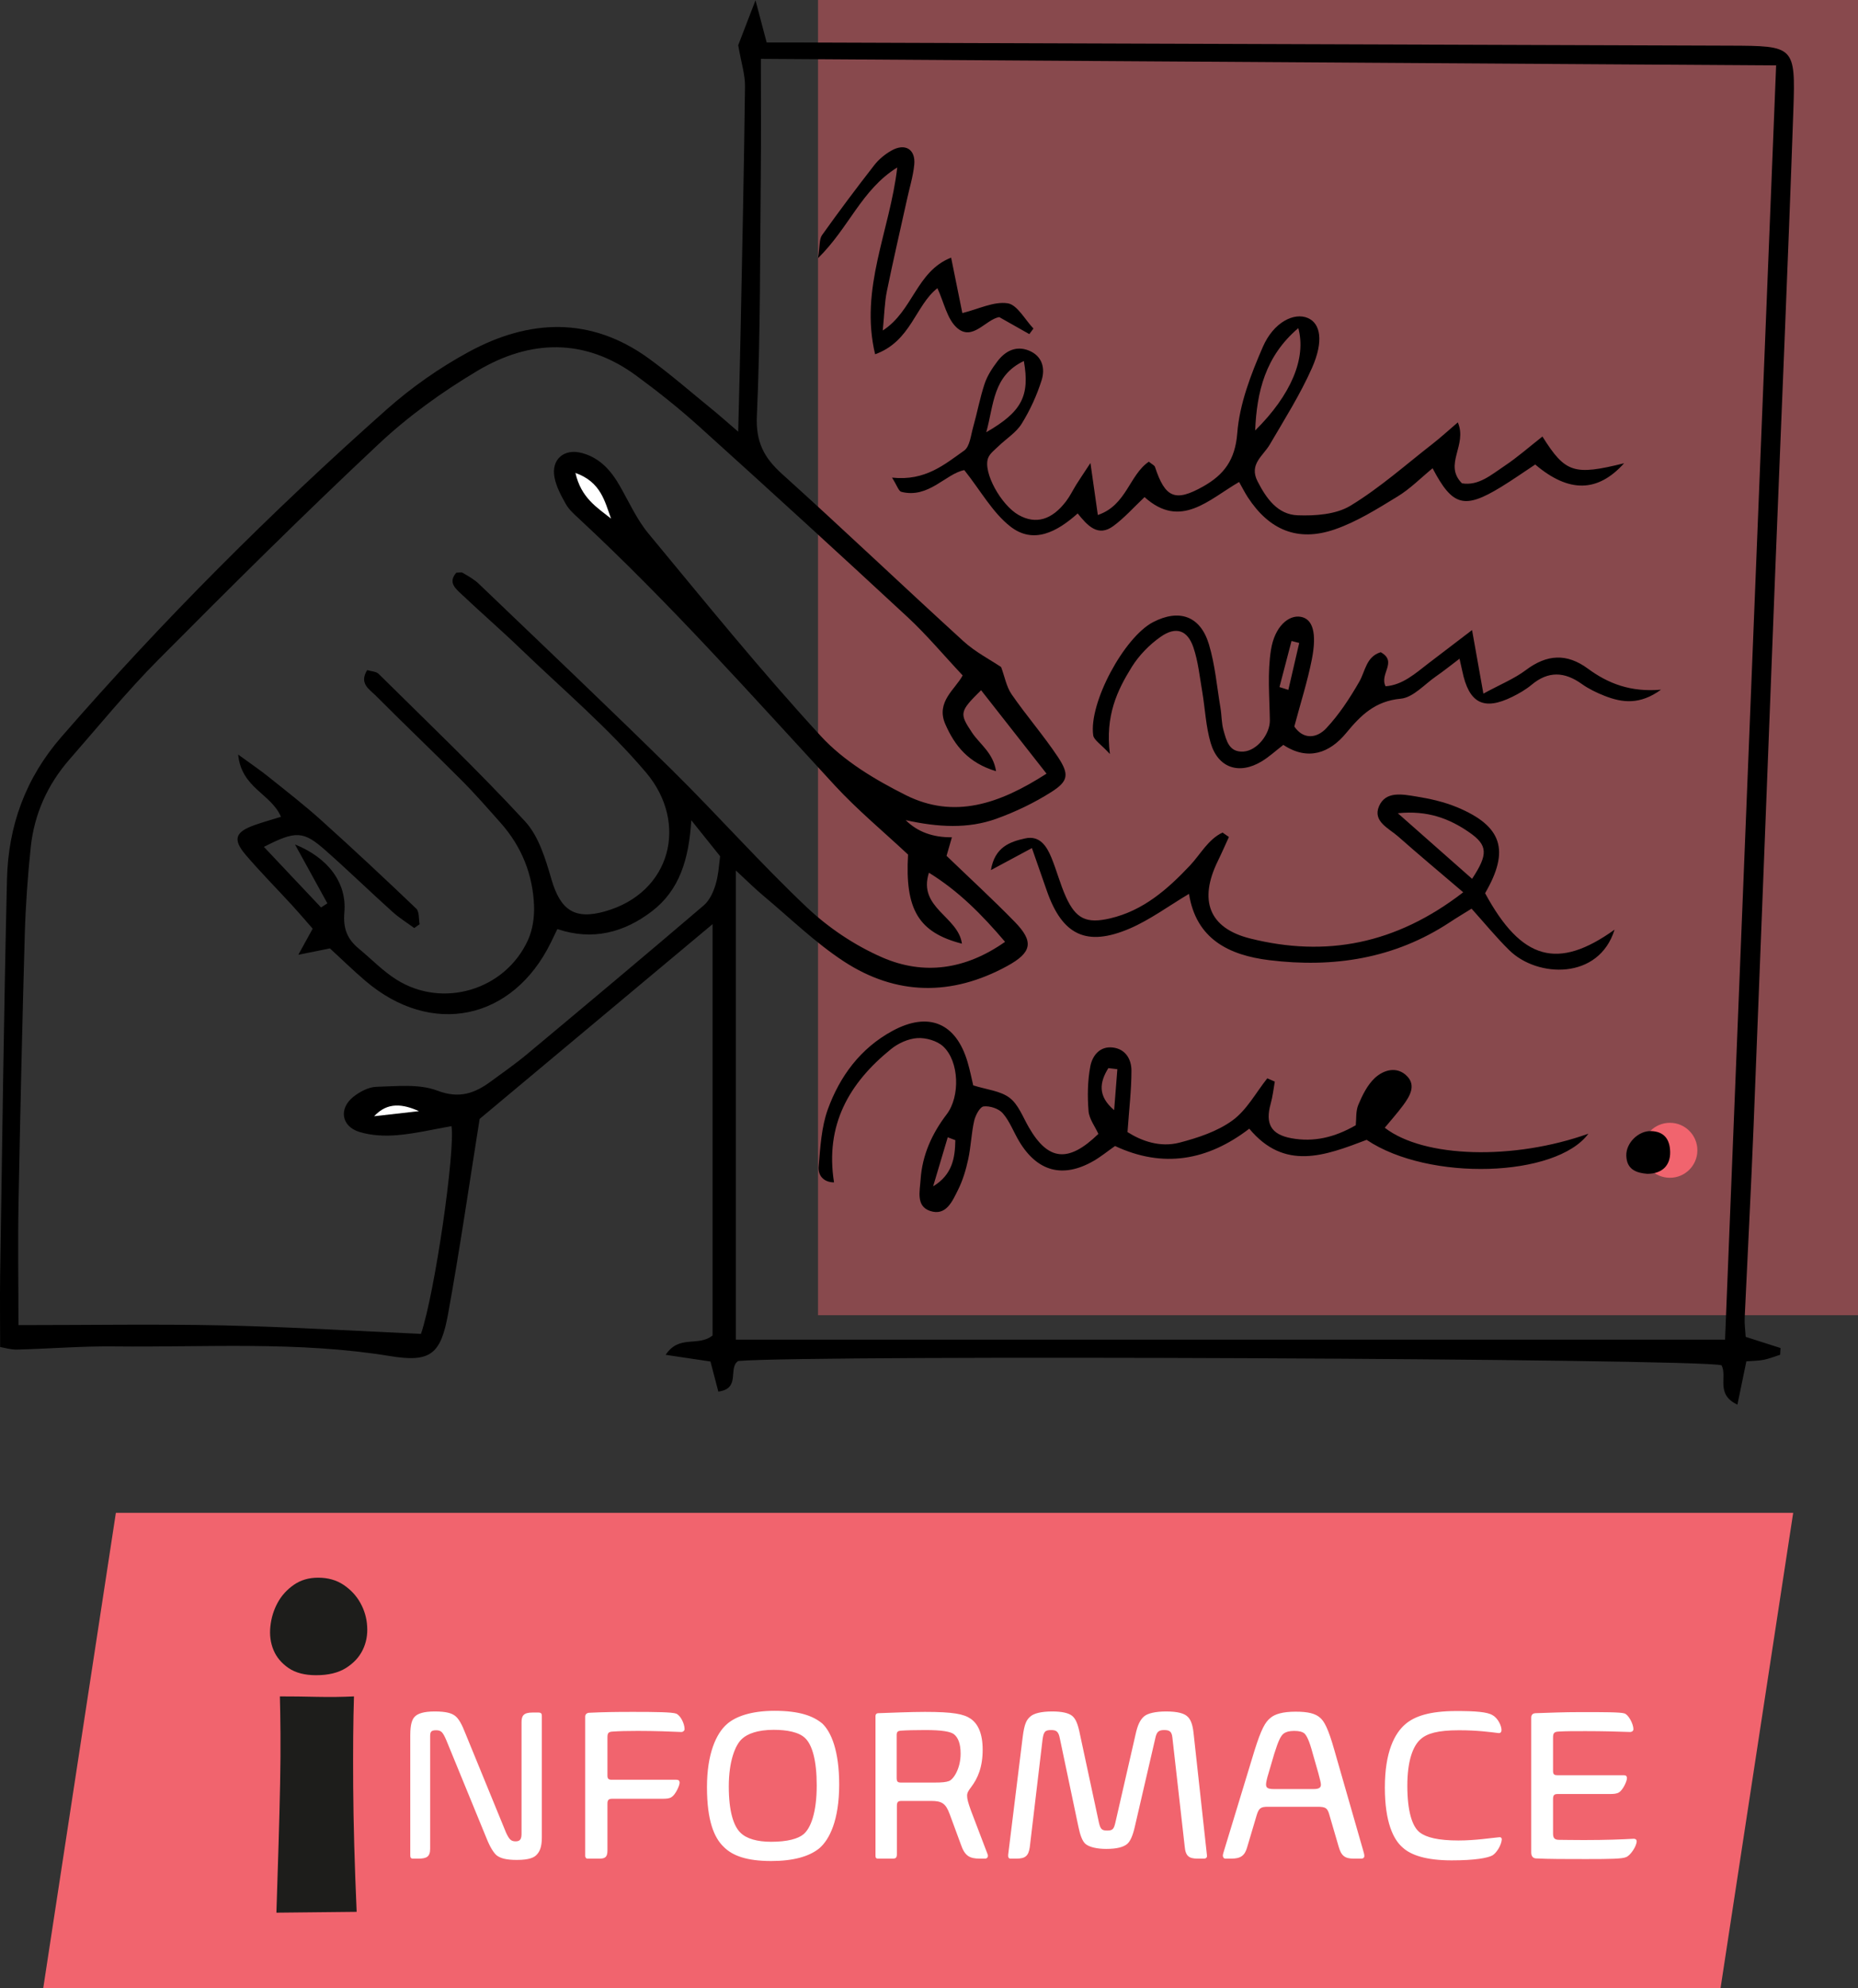
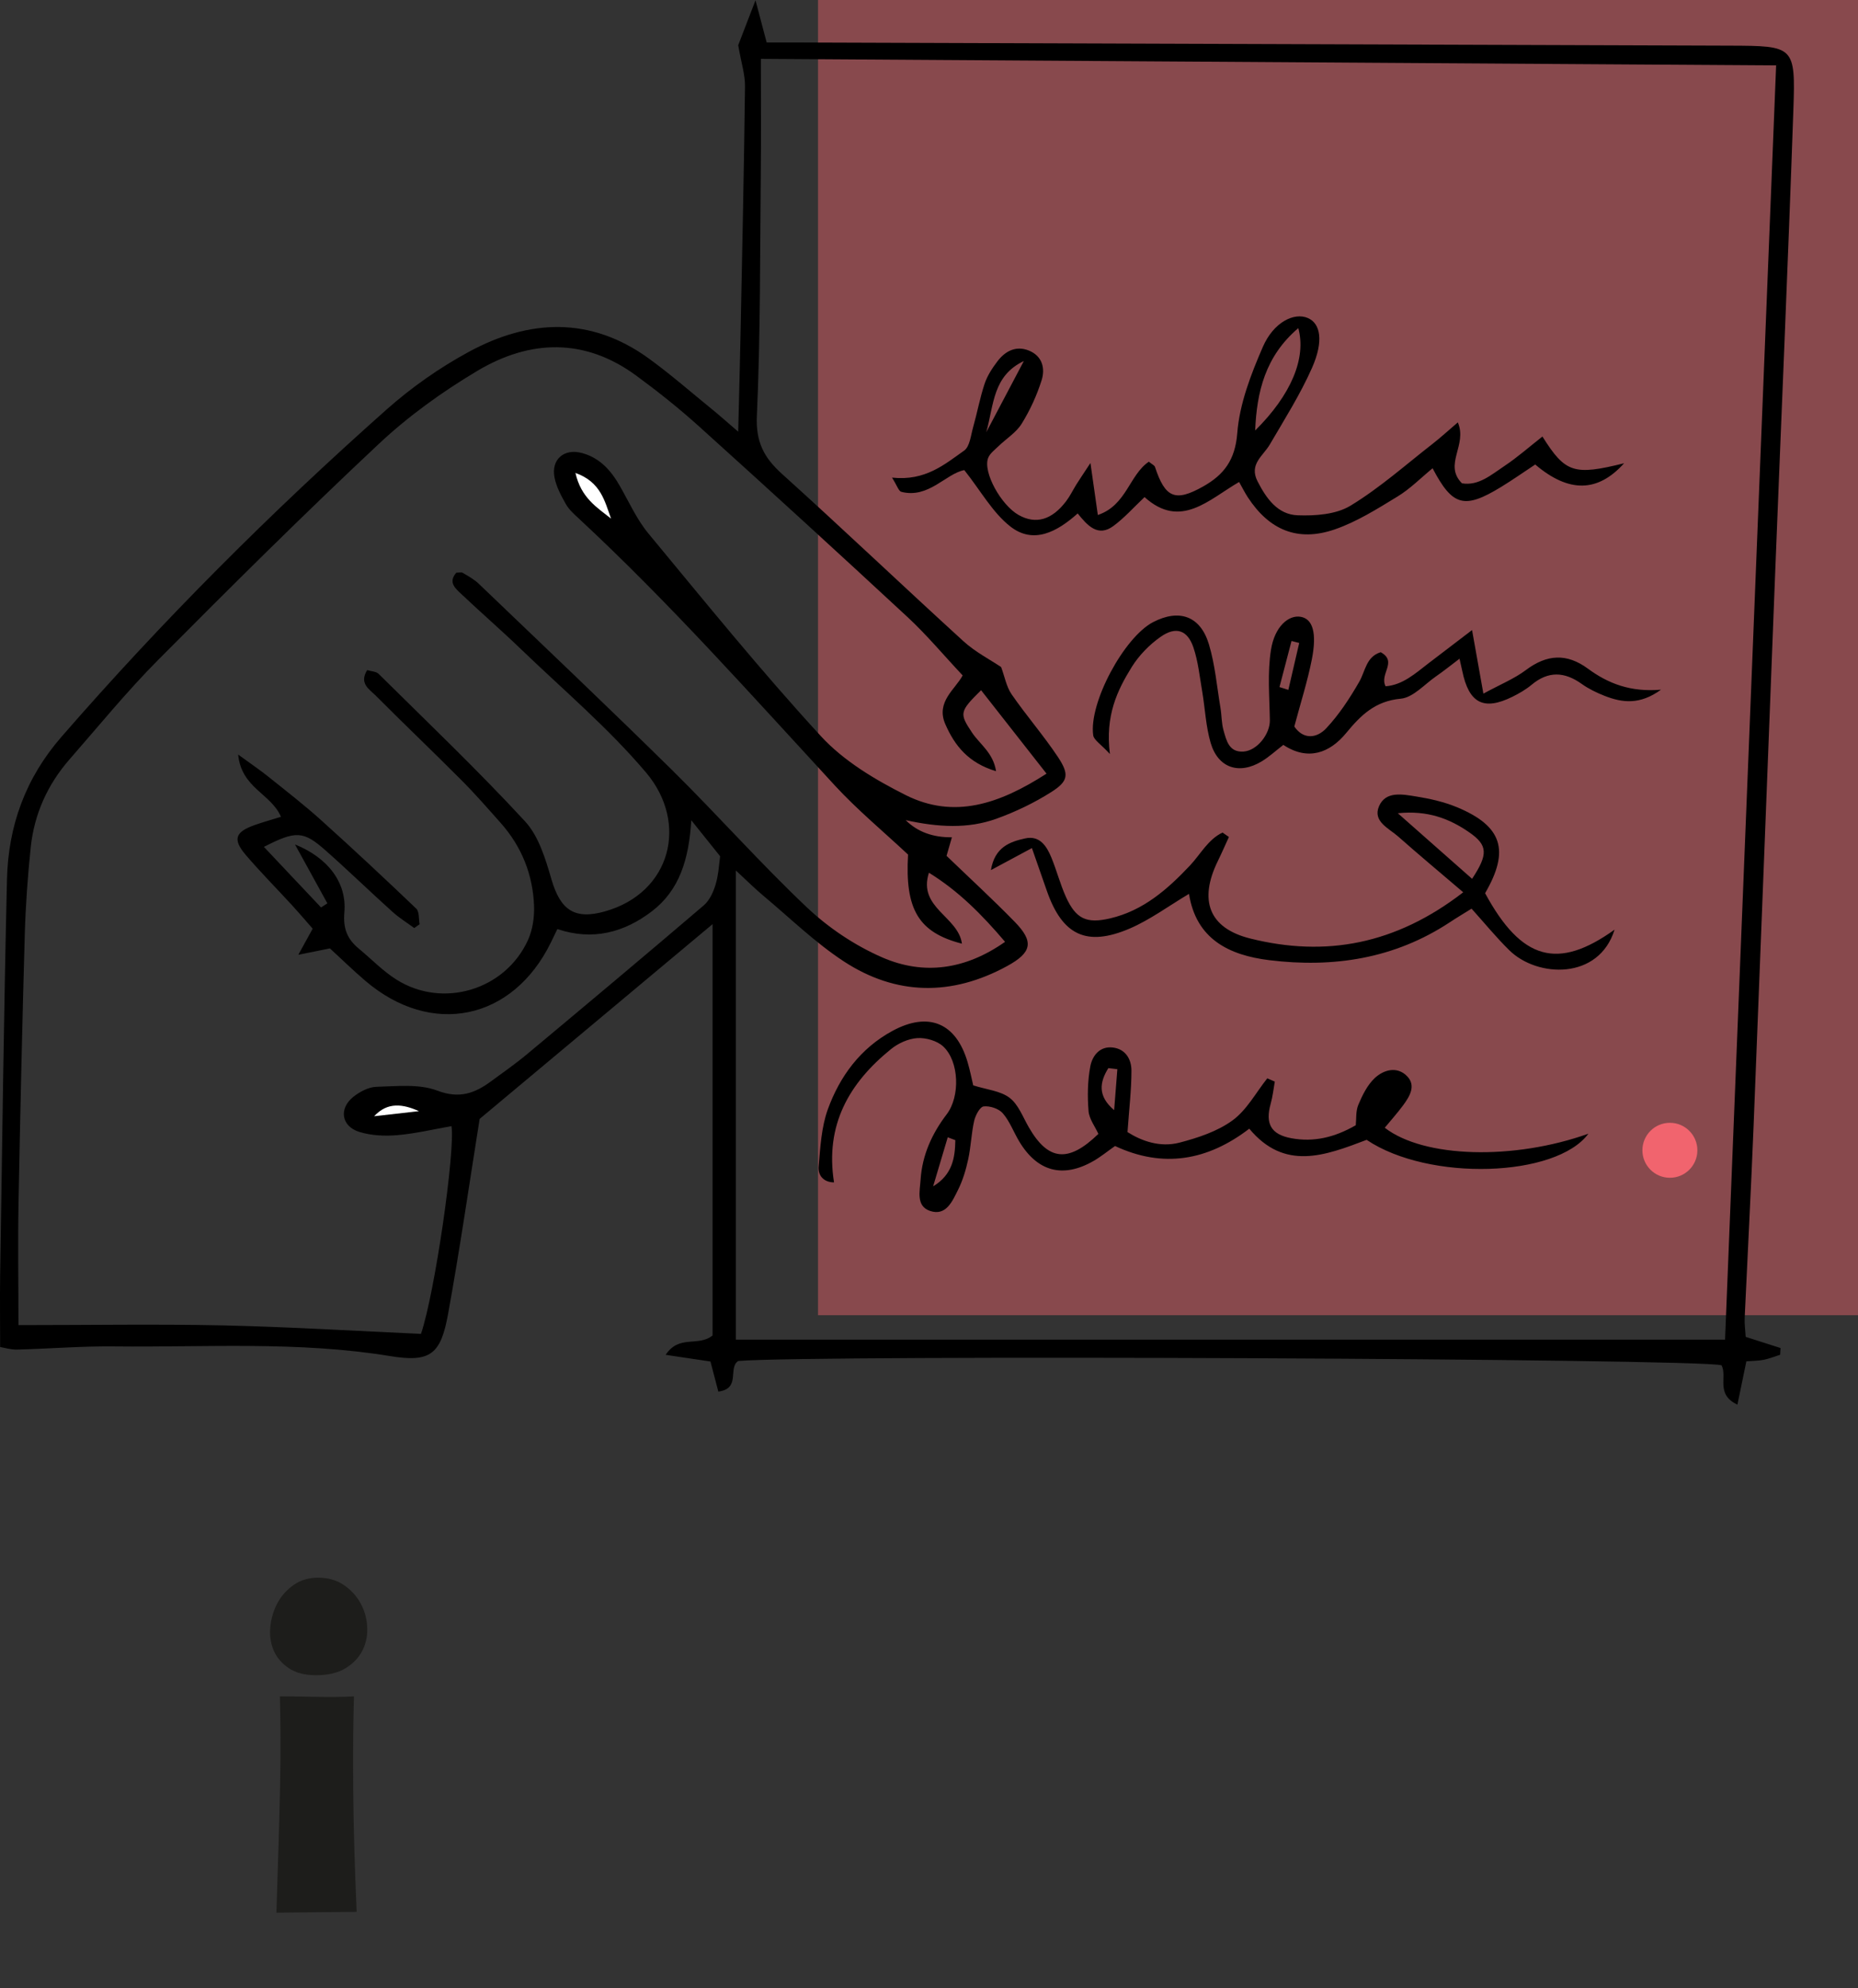
<svg xmlns="http://www.w3.org/2000/svg" width="172" height="184" viewBox="0 0 172 184" fill="none">
  <rect x="0" y="0" width="172" height="184" fill="#333333" stroke="none" />
-   <path d="M10.727 140H166L159.273 184H4L10.727 140Z" fill="#F1646E" />
  <rect x="75.727" width="96.273" height="121.711" fill="#F1646E" fill-opacity="0.45" />
  <circle cx="154.586" cy="106.449" r="2.544" fill="#F1646E" />
  <path d="M65.962 85.523C58.606 91.676 51.536 97.58 44.401 103.545C43.473 109.355 42.589 115.497 41.479 121.6C40.805 125.317 39.855 126.112 36.111 125.493C27.627 124.102 19.105 124.692 10.594 124.599C7.59 124.565 4.585 124.814 1.575 124.891C1.012 124.908 0.443 124.726 0.012 124.654C0.012 122.34 -0.015 120.202 0.012 118.065C0.206 105.837 0.355 93.603 0.647 81.376C0.763 76.438 2.349 72.025 5.69 68.187C15.051 57.422 25.12 47.365 35.779 37.904C38.088 35.855 40.684 34.032 43.395 32.563C48.996 29.52 54.69 29.266 60.086 33.193C62.107 34.662 63.991 36.313 65.935 37.893C66.603 38.434 67.244 39.009 68.337 39.948C68.426 36.347 68.508 33.292 68.569 30.233C68.718 22.815 68.879 15.398 68.967 7.975C68.978 6.909 68.624 5.838 68.337 4.186C68.624 3.441 69.16 2.054 69.939 0.027C70.348 1.585 70.607 2.551 70.972 3.932C71.927 3.932 72.999 3.932 74.065 3.932C102.757 4.032 131.449 4.125 160.146 4.225C166.1 4.247 166.221 4.258 166.017 10.168C165.52 24.494 164.89 38.815 164.327 53.142C163.659 70.169 163.013 87.202 162.333 104.23C162.096 110.139 161.781 116.043 161.51 121.953C161.483 122.539 161.571 123.129 161.604 123.715C162.758 124.085 163.791 124.416 164.83 124.748C164.813 124.958 164.802 125.167 164.791 125.372C164.288 125.532 163.791 125.731 163.278 125.836C162.797 125.935 162.295 125.93 161.665 125.979C161.394 127.277 161.135 128.548 160.837 129.989C158.782 129.017 159.931 127.41 159.367 126.344C157.219 125.72 75.517 125.361 68.343 125.946C67.354 126.581 68.614 128.503 66.498 128.779C66.272 127.923 66.04 127.04 65.769 125.996C64.549 125.814 63.256 125.62 61.621 125.377C62.881 123.477 64.609 124.665 65.962 123.588V85.518V85.523ZM68.122 80.542V123.974H159.693C161.273 84.634 162.841 45.443 164.421 6.053C132.945 5.849 101.912 5.65 70.436 5.445C70.436 9.14 70.464 12.531 70.43 15.922C70.353 23.445 70.403 30.967 70.066 38.478C69.956 40.892 70.712 42.339 72.386 43.852C78.041 48.95 83.559 54.208 89.187 59.339C90.286 60.339 91.65 61.04 92.677 61.73C93.008 62.62 93.163 63.547 93.649 64.254C95.013 66.231 96.604 68.054 97.935 70.053C99.001 71.661 98.902 72.296 97.322 73.296C95.737 74.301 93.997 75.135 92.23 75.77C89.601 76.714 86.845 76.559 83.84 75.897C84.927 76.976 86.353 77.504 88.121 77.482C87.933 78.134 87.762 78.719 87.624 79.2C89.75 81.249 91.893 83.215 93.92 85.291C95.737 87.147 95.544 88.141 93.213 89.412C88.099 92.195 82.962 92.14 78.108 88.964C75.445 87.219 73.126 84.949 70.668 82.894C69.928 82.276 69.243 81.597 68.111 80.547L68.122 80.542ZM28.947 85.943C28.218 85.109 27.633 84.424 27.025 83.761C25.6 82.21 24.115 80.713 22.75 79.117C21.519 77.675 21.767 76.985 23.596 76.344C24.391 76.062 25.203 75.842 26.009 75.588C25.092 73.433 22.342 72.936 22.049 69.827C23.319 70.755 24.126 71.296 24.877 71.904C26.517 73.218 28.185 74.51 29.748 75.919C32.719 78.592 35.647 81.326 38.535 84.087C38.828 84.369 38.751 85.037 38.844 85.529L38.347 85.882C37.674 85.385 36.956 84.944 36.337 84.386C34.249 82.508 32.233 80.547 30.129 78.691C28.075 76.874 27.379 76.863 24.43 78.371C26.224 80.271 27.97 82.127 29.721 83.977C29.914 83.85 30.113 83.723 30.306 83.596C29.361 81.878 28.412 80.155 27.307 78.145C30.367 79.376 32.123 81.696 31.88 84.43C31.747 85.943 32.156 86.915 33.228 87.799C34.387 88.754 35.442 89.864 36.702 90.654C40.998 93.361 46.776 91.621 48.88 86.987C49.311 86.037 49.476 84.872 49.438 83.817C49.327 80.928 48.289 78.344 46.356 76.162C45.157 74.814 43.97 73.45 42.694 72.174C40.076 69.545 37.386 66.988 34.769 64.359C34.2 63.79 33.222 63.255 33.99 62.012C34.354 62.128 34.813 62.128 35.05 62.36C39.607 66.867 44.252 71.296 48.598 76.002C49.879 77.388 50.504 79.503 51.056 81.398C51.89 84.237 53.204 85.137 56.021 84.336C62.118 82.607 63.759 76.167 59.81 71.495C56.33 67.38 52.155 63.851 48.256 60.101C46.45 58.361 44.555 56.721 42.733 54.998C42.18 54.473 41.446 53.904 42.241 52.998C42.451 52.998 42.688 52.927 42.832 53.01C43.346 53.313 43.882 53.606 44.307 54.009C50.316 59.764 56.352 65.486 62.279 71.324C66.487 75.477 70.414 79.923 74.711 83.983C76.71 85.871 79.14 87.495 81.659 88.594C85.53 90.284 89.391 89.726 93.042 87.158C90.866 84.601 88.734 82.458 85.994 80.763C84.939 84.016 88.712 84.805 89.049 87.329C85.017 86.291 83.769 84.154 84.061 79.084C81.797 76.963 79.394 74.974 77.296 72.704C69.547 64.304 61.958 55.754 53.563 47.967C53.121 47.558 52.652 47.139 52.37 46.625C51.934 45.852 51.487 45.018 51.327 44.162C51.023 42.494 52.227 41.477 53.878 41.925C55.541 42.372 56.579 43.56 57.396 45.001C58.241 46.481 58.954 48.077 60.025 49.37C65.266 55.694 70.442 62.089 75.998 68.131C78.108 70.424 81.013 72.158 83.84 73.577C88.32 75.825 92.511 74.406 96.88 71.594C94.726 68.849 92.788 66.381 90.821 63.873C88.811 65.856 88.805 66.022 89.982 67.794C90.7 68.871 91.943 69.656 92.208 71.368C89.639 70.6 88.375 68.999 87.508 67.01C86.607 64.945 88.458 63.768 89.115 62.504C87.325 60.598 85.779 58.742 84.023 57.113C77.627 51.181 71.187 45.299 64.709 39.456C62.853 37.783 60.887 36.22 58.876 34.745C54.121 31.26 49.068 31.42 44.218 34.303C40.965 36.236 37.817 38.501 35.061 41.085C28.113 47.597 21.353 54.313 14.637 61.073C11.743 63.984 9.142 67.181 6.436 70.274C4.398 72.605 3.171 75.333 2.846 78.399C2.564 81.083 2.371 83.789 2.293 86.49C2.061 94.708 1.874 102.921 1.719 111.139C1.647 114.922 1.708 118.706 1.708 122.627C8.28 122.627 14.472 122.522 20.663 122.654C26.804 122.793 32.946 123.168 38.971 123.439C40.258 119.667 42.158 106.444 41.794 104.213C40.126 104.506 38.463 104.904 36.784 105.047C35.614 105.147 34.354 105.091 33.25 104.743C31.604 104.23 31.35 102.595 32.697 101.512C33.294 101.032 34.117 100.596 34.851 100.574C36.74 100.524 38.795 100.286 40.479 100.927C42.523 101.7 43.942 101.181 45.45 100.071C46.582 99.237 47.736 98.436 48.813 97.536C54.281 92.974 59.738 88.406 65.15 83.784C65.692 83.32 66.045 82.53 66.255 81.823C66.531 80.879 66.57 79.873 66.664 79.238C65.758 78.106 65.029 77.195 63.996 75.908C63.77 79.553 62.886 82.386 60.357 84.325C57.777 86.302 54.845 87.075 51.597 85.976C51.354 86.484 51.183 86.838 51.012 87.186C47.483 94.432 39.944 96.006 33.807 90.754C32.67 89.782 31.593 88.732 30.543 87.766C29.66 87.942 28.881 88.103 27.616 88.357C28.213 87.274 28.533 86.694 28.953 85.927L28.947 85.943Z" fill="black" />
  <path d="M53.27 43.765C55.64 44.615 55.977 46.394 56.568 47.995C55.27 46.962 53.795 46.084 53.27 43.765Z" fill="white" />
  <path d="M38.783 102.827L34.636 103.297C35.895 101.938 37.32 102.176 38.783 102.827Z" fill="white" />
  <path d="M126.512 105.483C122.646 106.952 118.918 108.377 115.649 104.45C111.793 107.405 107.668 108.134 103.222 106.052C102.52 106.544 101.896 107.057 101.211 107.449C98.384 109.062 96.02 108.422 94.341 105.61C93.827 104.749 93.474 103.766 92.833 103.026C92.463 102.595 91.64 102.324 91.06 102.39C90.712 102.429 90.298 103.213 90.182 103.721C89.917 104.887 89.884 106.107 89.63 107.278C89.42 108.25 89.127 109.233 88.685 110.117C88.16 111.161 87.581 112.569 86.084 112.056C84.786 111.608 85.15 110.228 85.222 109.162C85.371 106.892 86.272 104.909 87.641 103.114C88.895 101.468 88.801 98.221 87.316 96.84C86.747 96.31 85.708 96.017 84.918 96.067C84.079 96.122 83.14 96.547 82.472 97.094C78.611 100.22 76.363 104.097 77.208 109.421C76.181 109.405 75.712 108.72 75.784 107.941C75.938 106.168 76.038 104.318 76.629 102.672C77.744 99.596 79.655 97.005 82.621 95.398C85.962 93.587 88.508 94.664 89.569 98.281C89.795 99.043 89.95 99.828 90.094 100.441C91.342 100.838 92.607 100.943 93.457 101.59C94.275 102.208 94.689 103.373 95.241 104.323C97.031 107.427 98.897 107.637 101.681 104.931C101.372 104.252 100.83 103.556 100.77 102.816C100.659 101.451 100.681 100.038 100.93 98.701C101.112 97.712 101.797 96.79 103.023 96.939C104.205 97.083 104.746 98.038 104.741 99.088C104.741 100.861 104.525 102.633 104.376 104.765C105.674 105.588 107.381 106.207 109.181 105.743C110.893 105.296 112.694 104.705 114.097 103.683C115.417 102.722 116.262 101.115 117.316 99.789C117.548 99.888 117.78 99.988 118.012 100.093C117.891 100.772 117.819 101.474 117.631 102.136C117.112 103.981 117.648 104.986 119.548 105.334C121.597 105.71 123.524 105.273 125.507 104.13C125.568 103.556 125.496 102.827 125.745 102.236C126.12 101.347 126.579 100.408 127.263 99.767C128.097 98.988 129.334 98.651 130.251 99.585C131.113 100.457 130.5 101.463 129.887 102.291C129.357 103.009 128.76 103.672 128.191 104.362C131.814 107.168 140.126 107.383 147.041 104.914C144.053 108.963 132.273 109.349 126.523 105.489L126.512 105.483ZM103.443 98.944C103.161 98.911 102.885 98.878 102.603 98.845C101.808 100.126 101.576 101.413 103.139 102.733C103.238 101.468 103.338 100.203 103.437 98.939L103.443 98.944ZM88.437 105.511L87.735 105.246C87.282 106.759 86.835 108.272 86.382 109.786C88.16 108.714 88.415 107.151 88.437 105.511Z" fill="black" />
-   <path d="M82.597 44.201C85.646 44.527 87.435 42.986 89.258 41.694C89.777 41.324 89.871 40.296 90.081 39.551C90.462 38.209 90.711 36.822 91.152 35.502C91.401 34.762 91.859 34.061 92.34 33.431C93.058 32.492 94.041 31.962 95.234 32.437C96.482 32.934 96.775 34.077 96.427 35.182C95.985 36.585 95.355 37.96 94.582 39.208C94.074 40.031 93.152 40.595 92.434 41.291C92.086 41.627 91.638 41.959 91.473 42.384C90.976 43.688 92.666 46.747 94.306 47.664C95.886 48.548 97.382 48.122 98.702 46.372C99.061 45.897 99.326 45.344 99.641 44.836C99.945 44.35 100.271 43.875 100.945 42.848C101.215 44.77 101.409 46.118 101.63 47.658C104.286 46.769 104.54 43.947 106.352 42.726C106.644 42.969 106.871 43.063 106.921 43.212C107.865 46.084 108.798 46.471 111.378 45.019C113.3 43.936 114.343 42.577 114.537 40.087C114.747 37.375 115.796 34.652 116.901 32.111C117.9 29.808 119.806 28.88 121.076 29.433C122.241 29.935 122.556 31.564 121.452 34.055C120.364 36.508 118.911 38.805 117.552 41.13C116.928 42.202 115.603 42.953 116.415 44.544C117.232 46.14 118.281 47.62 120.132 47.686C121.766 47.747 123.688 47.609 125.019 46.797C127.731 45.151 130.139 43.003 132.658 41.042C133.392 40.468 134.083 39.832 134.955 39.087C135.867 41.213 133.602 42.975 135.336 44.726C136.883 44.985 138.059 43.925 139.269 43.124C140.495 42.307 141.611 41.318 142.787 40.396C144.908 43.776 145.709 44.019 150.348 42.87C147.923 45.565 145.245 45.643 142.119 42.986C141.097 43.66 140.048 44.4 138.954 45.068C135.552 47.145 134.464 46.852 132.619 43.334C131.526 44.229 130.531 45.251 129.349 45.963C127.483 47.101 125.583 48.299 123.534 49.001C120.121 50.166 117.497 49.045 115.52 46.029C115.249 45.615 115.028 45.173 114.708 44.604C111.897 46.228 109.29 49.017 105.954 46.002C104.954 46.946 104.093 47.924 103.066 48.68C101.646 49.724 100.68 48.653 99.763 47.515C97.852 49.227 95.665 50.392 93.533 48.724C91.887 47.438 90.799 45.433 89.269 43.505C87.568 43.82 85.972 46.162 83.442 45.516C83.188 45.449 83.045 44.936 82.575 44.196L82.597 44.201ZM116.194 39.838C119.513 36.552 120.949 33.15 120.187 30.366C117.116 32.978 116.343 36.287 116.194 39.838ZM94.781 33.409C91.898 34.784 92.014 37.43 91.302 39.998C94.577 38.115 95.355 36.651 94.781 33.409Z" fill="black" />
+   <path d="M82.597 44.201C85.646 44.527 87.435 42.986 89.258 41.694C89.777 41.324 89.871 40.296 90.081 39.551C90.462 38.209 90.711 36.822 91.152 35.502C91.401 34.762 91.859 34.061 92.34 33.431C93.058 32.492 94.041 31.962 95.234 32.437C96.482 32.934 96.775 34.077 96.427 35.182C95.985 36.585 95.355 37.96 94.582 39.208C94.074 40.031 93.152 40.595 92.434 41.291C92.086 41.627 91.638 41.959 91.473 42.384C90.976 43.688 92.666 46.747 94.306 47.664C95.886 48.548 97.382 48.122 98.702 46.372C99.061 45.897 99.326 45.344 99.641 44.836C99.945 44.35 100.271 43.875 100.945 42.848C101.215 44.77 101.409 46.118 101.63 47.658C104.286 46.769 104.54 43.947 106.352 42.726C106.644 42.969 106.871 43.063 106.921 43.212C107.865 46.084 108.798 46.471 111.378 45.019C113.3 43.936 114.343 42.577 114.537 40.087C114.747 37.375 115.796 34.652 116.901 32.111C117.9 29.808 119.806 28.88 121.076 29.433C122.241 29.935 122.556 31.564 121.452 34.055C120.364 36.508 118.911 38.805 117.552 41.13C116.928 42.202 115.603 42.953 116.415 44.544C117.232 46.14 118.281 47.62 120.132 47.686C121.766 47.747 123.688 47.609 125.019 46.797C127.731 45.151 130.139 43.003 132.658 41.042C133.392 40.468 134.083 39.832 134.955 39.087C135.867 41.213 133.602 42.975 135.336 44.726C136.883 44.985 138.059 43.925 139.269 43.124C140.495 42.307 141.611 41.318 142.787 40.396C144.908 43.776 145.709 44.019 150.348 42.87C147.923 45.565 145.245 45.643 142.119 42.986C141.097 43.66 140.048 44.4 138.954 45.068C135.552 47.145 134.464 46.852 132.619 43.334C131.526 44.229 130.531 45.251 129.349 45.963C127.483 47.101 125.583 48.299 123.534 49.001C120.121 50.166 117.497 49.045 115.52 46.029C115.249 45.615 115.028 45.173 114.708 44.604C111.897 46.228 109.29 49.017 105.954 46.002C104.954 46.946 104.093 47.924 103.066 48.68C101.646 49.724 100.68 48.653 99.763 47.515C97.852 49.227 95.665 50.392 93.533 48.724C91.887 47.438 90.799 45.433 89.269 43.505C87.568 43.82 85.972 46.162 83.442 45.516C83.188 45.449 83.045 44.936 82.575 44.196L82.597 44.201ZM116.194 39.838C119.513 36.552 120.949 33.15 120.187 30.366C117.116 32.978 116.343 36.287 116.194 39.838ZM94.781 33.409C91.898 34.784 92.014 37.43 91.302 39.998Z" fill="black" />
  <path d="M135.458 82.575C133.205 80.653 131.299 79.062 129.438 77.416C128.576 76.654 127.063 76.025 127.654 74.622C128.273 73.164 129.863 73.512 131.117 73.71C132.393 73.915 133.685 74.207 134.873 74.699C139.076 76.444 139.783 78.703 137.479 82.658C140.843 88.86 144.201 89.805 149.464 86.032C148.012 90.71 142.323 90.484 139.733 87.949C138.523 86.767 137.452 85.447 136.226 84.088C135.508 84.535 134.839 84.933 134.188 85.364C129.084 88.722 123.434 89.584 117.497 88.855C113.764 88.396 110.726 86.899 110.069 82.719C108.158 83.856 106.468 85.115 104.584 85.927C100.586 87.639 98.349 86.546 96.918 82.464C96.499 81.26 96.079 80.056 95.527 78.482C94.185 79.206 93.124 79.775 91.732 80.52C92.086 78.388 93.489 77.897 94.897 77.588C96.245 77.289 96.891 78.295 97.327 79.355C97.824 80.559 98.145 81.829 98.68 83.011C99.603 85.044 100.591 85.496 102.767 84.988C105.833 84.27 108.069 82.31 110.163 80.09C111.135 79.057 111.836 77.676 113.173 77.046C113.372 77.184 113.565 77.317 113.764 77.455C113.421 78.201 113.095 78.952 112.736 79.686C110.969 83.298 111.891 85.889 115.735 86.85C122.716 88.595 129.2 87.407 135.452 82.575H135.458ZM129.399 75.257C131.885 77.45 134.072 79.383 136.275 81.327C137.767 79.062 137.745 78.223 136.01 77.024C134.182 75.76 132.172 74.975 129.399 75.257Z" fill="black" />
  <path d="M153.763 63.824C151.813 65.243 150.184 65.039 148.549 64.398C147.809 64.106 147.069 63.752 146.428 63.294C144.832 62.151 143.33 62.079 141.784 63.371C141.253 63.813 140.629 64.172 140.005 64.481C137.343 65.796 135.979 65.078 135.366 62.09C135.305 61.803 135.233 61.516 135.112 60.958C134.311 61.565 133.632 62.112 132.919 62.603C131.853 63.344 130.809 64.553 129.672 64.658C127.308 64.879 125.993 66.166 124.618 67.834C123.083 69.701 121.067 70.43 118.802 68.933C118.073 69.496 117.482 70.043 116.809 70.452C114.71 71.722 112.76 71.076 112.075 68.751C111.628 67.232 111.562 65.603 111.297 64.023C111.059 62.648 110.921 61.228 110.479 59.919C109.932 58.301 108.855 57.937 107.436 58.936C106.403 59.66 105.448 60.643 104.779 61.709C103.415 63.901 102.3 66.243 102.747 69.778C101.902 68.856 101.267 68.491 101.201 68.044C100.781 65.05 104.062 58.969 106.746 57.572C109.159 56.324 111.12 56.998 111.91 59.616C112.484 61.516 112.65 63.537 112.981 65.503C113.097 66.193 113.075 66.917 113.263 67.58C113.533 68.519 113.76 69.634 115.108 69.551C116.383 69.469 117.576 67.917 117.554 66.652C117.521 64.476 117.317 62.255 117.659 60.129C118.002 57.97 119.299 56.882 120.415 57.081C121.509 57.274 121.928 58.539 121.442 61.013C121.039 63.062 120.393 65.067 119.819 67.232C120.653 68.463 121.895 68.336 122.773 67.397C123.966 66.127 124.949 64.619 125.828 63.095C126.402 62.101 126.457 60.775 127.816 60.356C129.407 61.239 127.672 62.366 128.269 63.509C129.837 63.393 131.008 62.333 132.234 61.388C133.455 60.455 134.681 59.522 136.272 58.307C136.658 60.461 136.94 62.04 137.321 64.189C138.906 63.327 140.182 62.813 141.242 62.018C143.192 60.549 145.031 60.427 147.008 61.886C148.875 63.261 150.957 64.067 153.763 63.824ZM118.443 63.581C118.72 63.669 118.99 63.752 119.266 63.841C119.603 62.394 119.935 60.947 120.272 59.5C120.034 59.439 119.797 59.378 119.559 59.317C119.189 60.742 118.813 62.162 118.443 63.587V63.581Z" fill="black" />
-   <path d="M95.284 30.917C94.405 30.42 93.522 29.917 92.5 29.343C91.23 29.575 90.031 31.602 88.595 30.343C87.673 29.531 87.391 27.984 86.778 26.67C84.74 28.255 84.337 31.591 81.012 32.784C79.554 26.675 82.382 21.39 83.061 15.497C79.747 17.557 78.61 21.064 75.727 23.892C75.909 22.743 75.832 22.13 76.097 21.76C77.66 19.567 79.278 17.408 80.935 15.281C81.355 14.74 81.929 14.271 82.525 13.934C83.785 13.216 84.773 13.812 84.635 15.237C84.53 16.325 84.193 17.386 83.961 18.463C83.337 21.29 82.68 24.113 82.1 26.951C81.885 28.001 81.868 29.094 81.719 30.586C84.536 28.774 84.817 25.112 88.048 23.842C88.43 25.736 88.755 27.344 89.087 28.973C90.6 28.597 92.008 27.874 93.279 28.067C94.173 28.2 94.88 29.58 95.67 30.403C95.543 30.575 95.41 30.751 95.284 30.922V30.917Z" fill="black" />
-   <path d="M152.501 108.626C151.485 108.549 150.579 108.229 150.551 106.936C150.524 105.76 151.683 104.633 152.843 104.672C154.08 104.711 154.589 105.462 154.611 106.61C154.633 107.87 153.854 108.621 152.501 108.626Z" fill="black" />
-   <path d="M50.16 158.78C50.16 158.6 50.1 158.48 49.84 158.48H49.3C48.46 158.48 48.28 158.78 48.28 159.38V169.66C48.28 170.12 48.2 170.4 47.74 170.4C47.3 170.4 47.14 170.22 46.84 169.58L43.12 160.5C42.74 159.52 42.46 159.04 42.12 158.78C41.8 158.54 41.3 158.38 40.24 158.38C39.22 158.38 38.7 158.58 38.44 158.82C38.14 159.08 37.98 159.6 37.98 160.58V171.7C37.98 171.9 38.04 172 38.24 172H38.72C39.5 172 39.82 171.82 39.82 171.08V160.68C39.82 160.28 39.9 160.12 40.36 160.12C40.84 160.12 40.98 160.28 41.3 161L45.04 170.12C45.36 170.92 45.68 171.44 45.98 171.7C46.32 171.96 46.84 172.12 47.84 172.12C48.98 172.12 49.46 171.9 49.7 171.62C49.96 171.34 50.16 170.92 50.16 170.04V158.78ZM54.173 171.74C54.173 171.86 54.233 172 54.393 172H55.493C56.033 172 56.233 171.84 56.233 171.24V166.92C56.233 166.58 56.333 166.46 56.673 166.46H61.273C61.713 166.46 61.973 166.44 62.173 166.3C62.533 166.08 62.913 165.24 62.913 164.98C62.913 164.78 62.813 164.7 62.613 164.7H56.633C56.353 164.7 56.233 164.62 56.233 164.32V160.8C56.233 160.38 56.313 160.26 56.733 160.24C57.333 160.2 58.033 160.18 59.033 160.18C60.633 160.18 62.213 160.24 63.033 160.28C63.213 160.3 63.373 160.16 63.373 160.02C63.373 159.5 62.993 158.74 62.593 158.58C62.213 158.44 60.673 158.42 58.593 158.42C56.893 158.42 55.793 158.44 54.573 158.5C54.353 158.5 54.173 158.62 54.173 158.86V171.74ZM77.686 165.14C77.686 162.02 76.946 160.28 76.126 159.5C75.266 158.78 73.966 158.32 71.706 158.32C69.546 158.32 68.106 158.84 67.306 159.54C66.286 160.42 65.446 162.32 65.446 165.38C65.446 168.48 66.106 170.06 66.986 170.9C67.786 171.72 69.106 172.22 71.386 172.22C73.446 172.22 74.906 171.8 75.826 171.06C76.806 170.24 77.686 168.4 77.686 165.14ZM75.606 165.22C75.606 167.76 75.046 169.18 74.386 169.74C73.886 170.16 72.906 170.44 71.386 170.44C70.106 170.44 69.106 170.16 68.546 169.6C67.906 168.98 67.466 167.62 67.466 165.32C67.466 162.98 68.066 161.46 68.706 160.9C69.186 160.46 70.106 160.08 71.626 160.08C72.826 160.08 73.946 160.28 74.526 160.84C75.186 161.46 75.606 162.9 75.606 165.22ZM81.047 171.72C81.047 171.9 81.087 172 81.287 172H82.627C82.947 172 83.027 171.9 83.027 171.56V167.12C83.027 166.74 83.147 166.66 83.467 166.66H86.207C87.167 166.66 87.547 166.88 87.907 167.86L88.947 170.68C89.307 171.74 89.747 172 90.707 172H91.187C91.407 172 91.507 171.8 91.427 171.6L89.887 167.56C89.627 166.84 89.527 166.48 89.527 166.18C89.527 165.92 89.627 165.74 89.887 165.4C90.527 164.56 90.967 163.52 90.967 161.92C90.967 160.4 90.527 159.52 89.867 159.06C89.227 158.62 88.267 158.42 85.627 158.42C84.307 158.42 82.487 158.5 81.307 158.54C81.167 158.54 81.047 158.62 81.047 158.82V171.72ZM88.927 162.28C88.927 163.7 88.247 164.68 87.847 164.82C87.567 164.92 87.247 164.96 86.467 164.96H83.427C83.087 164.96 83.007 164.88 83.007 164.5V160.56C83.007 160.26 83.127 160.18 83.367 160.16C83.867 160.12 84.807 160.1 85.667 160.1C87.187 160.1 88.007 160.24 88.327 160.5C88.707 160.82 88.927 161.38 88.927 162.28ZM111.449 172C111.629 172 111.769 171.9 111.729 171.68L110.489 160.36C110.389 159.42 110.149 159.02 109.869 158.8C109.609 158.58 109.069 158.38 107.949 158.38C106.949 158.38 106.249 158.56 105.929 158.82C105.549 159.14 105.309 159.62 105.109 160.56L103.249 168.68C103.109 169.28 102.989 169.4 102.489 169.4C101.989 169.4 101.869 169.26 101.729 168.66L99.989 160.56C99.789 159.54 99.589 159.08 99.269 158.8C98.929 158.52 98.309 158.38 97.409 158.38C96.389 158.38 95.689 158.56 95.369 158.86C95.029 159.16 94.829 159.5 94.669 160.78L93.329 171.64C93.309 171.86 93.369 172 93.549 172H94.069C94.889 172 95.209 171.78 95.329 170.94L96.509 161C96.609 160.26 96.729 160.1 97.309 160.1C97.789 160.1 97.989 160.24 98.109 160.86L99.829 169.04C99.989 169.82 100.189 170.38 100.489 170.64C100.849 170.94 101.569 171.1 102.409 171.1C103.369 171.1 103.989 170.94 104.349 170.64C104.629 170.4 104.869 169.88 105.069 168.98L106.949 160.86C107.069 160.3 107.229 160.1 107.769 160.1C108.289 160.1 108.469 160.26 108.529 160.78L109.669 170.86C109.749 171.78 110.069 172 110.889 172H111.449ZM116.34 167.96C116.54 167.32 116.72 167.2 117.38 167.2H121.98C122.72 167.2 122.86 167.34 123.02 167.8L123.92 170.88C124.16 171.74 124.5 172 125.32 172H126.02C126.2 172 126.3 171.9 126.3 171.78C126.3 171.62 126.28 171.54 126.18 171.2L123.52 161.94C122.96 159.96 122.58 159.26 122.18 158.94C121.76 158.58 121.12 158.4 119.94 158.4C118.76 158.4 118 158.62 117.58 159C117.14 159.36 116.76 159.98 116.12 162.04L113.38 171.04C113.28 171.38 113.2 171.6 113.2 171.72C113.2 171.84 113.28 172 113.44 172H113.98C114.86 172 115.24 171.72 115.46 170.92L116.34 167.96ZM122.28 165.14C122.28 165.38 122.18 165.56 121.62 165.56H117.94C117.34 165.56 117.2 165.44 117.2 165.12C117.2 164.98 117.28 164.58 117.42 164.14L117.96 162.3C118.36 161.02 118.58 160.62 118.84 160.42C119.04 160.28 119.32 160.18 119.8 160.18C120.28 160.18 120.56 160.26 120.76 160.42C120.96 160.62 121.2 161.06 121.52 162.26L122.04 164.08C122.18 164.62 122.28 164.98 122.28 165.14ZM130.28 165.26C130.28 162.94 130.8 161.56 131.52 160.94C132.1 160.42 133.08 160.12 135.06 160.12C136.76 160.12 137.9 160.28 138.72 160.38C138.92 160.4 139 160.26 139 160.1C139 159.72 138.68 159 138.16 158.72C137.68 158.42 136.54 158.34 134.84 158.34C132.3 158.34 130.96 158.84 130.14 159.52C129.08 160.4 128.2 162.16 128.2 165.42C128.2 168.6 128.98 170.24 129.86 170.98C130.62 171.68 132.04 172.16 134.38 172.16C136.54 172.16 137.72 171.94 138.16 171.7C138.58 171.44 138.98 170.72 139.02 170.26C139.04 170.06 138.92 170 138.78 170.02C138.08 170.08 136.58 170.32 135.02 170.32C133.14 170.32 132.04 170.04 131.44 169.58C130.72 169.04 130.28 167.58 130.28 165.26ZM146.77 160.2C148.33 160.2 149.87 160.24 150.91 160.28C151.07 160.28 151.21 160.18 151.21 160.02C151.21 159.54 150.75 158.66 150.37 158.56C150.01 158.44 148.39 158.44 146.39 158.44C144.67 158.44 143.43 158.5 142.17 158.54C142.01 158.54 141.75 158.6 141.75 158.94V171.44C141.75 171.9 142.05 171.98 142.21 171.98C143.37 172.04 144.91 172.04 146.81 172.04C149.15 172.04 150.17 172.02 150.53 171.86C150.93 171.72 151.51 170.84 151.51 170.4C151.51 170.22 151.39 170.16 151.23 170.16C150.15 170.22 148.71 170.28 146.61 170.28C145.41 170.28 144.77 170.26 144.35 170.26C143.93 170.26 143.77 170.12 143.77 169.68V166.48C143.77 166.12 143.89 166.02 144.19 166.02H148.97C149.41 166.02 149.67 166 149.89 165.86C150.25 165.62 150.61 164.84 150.61 164.56C150.61 164.36 150.51 164.28 150.33 164.28H144.17C143.91 164.28 143.77 164.22 143.77 163.9V160.8C143.77 160.38 143.87 160.26 144.29 160.24C144.89 160.2 145.77 160.2 146.77 160.2Z" fill="white" />
  <path d="M29.449 146C30.361 146 31.147 146.223 31.811 146.668C32.469 147.113 32.989 147.667 33.359 148.335C33.73 149.003 33.946 149.725 33.99 150.513C34.04 151.295 33.902 152.023 33.575 152.691C33.249 153.359 32.734 153.912 32.026 154.358C31.318 154.803 30.395 155.026 29.266 155.026C28.21 155.026 27.352 154.803 26.705 154.358C26.058 153.912 25.593 153.359 25.317 152.691C25.04 152.023 24.946 151.295 25.029 150.513C25.112 149.725 25.333 149.003 25.693 148.335C26.052 147.667 26.556 147.113 27.192 146.668C27.828 146.223 28.58 146 29.449 146V146ZM25.914 156.987C27.02 156.987 28.171 156.999 29.36 157.029C30.549 157.053 31.689 157.041 32.768 156.987C32.696 159.183 32.674 161.975 32.696 165.363C32.718 168.751 32.828 172.602 33.017 176.922L25.588 177C25.66 174.804 25.726 172.692 25.787 170.664C25.848 168.636 25.898 166.765 25.931 165.05C25.964 163.335 25.975 161.795 25.964 160.417C25.953 159.045 25.936 157.902 25.909 156.981L25.914 156.987Z" fill="#1D1D1B" />
</svg>